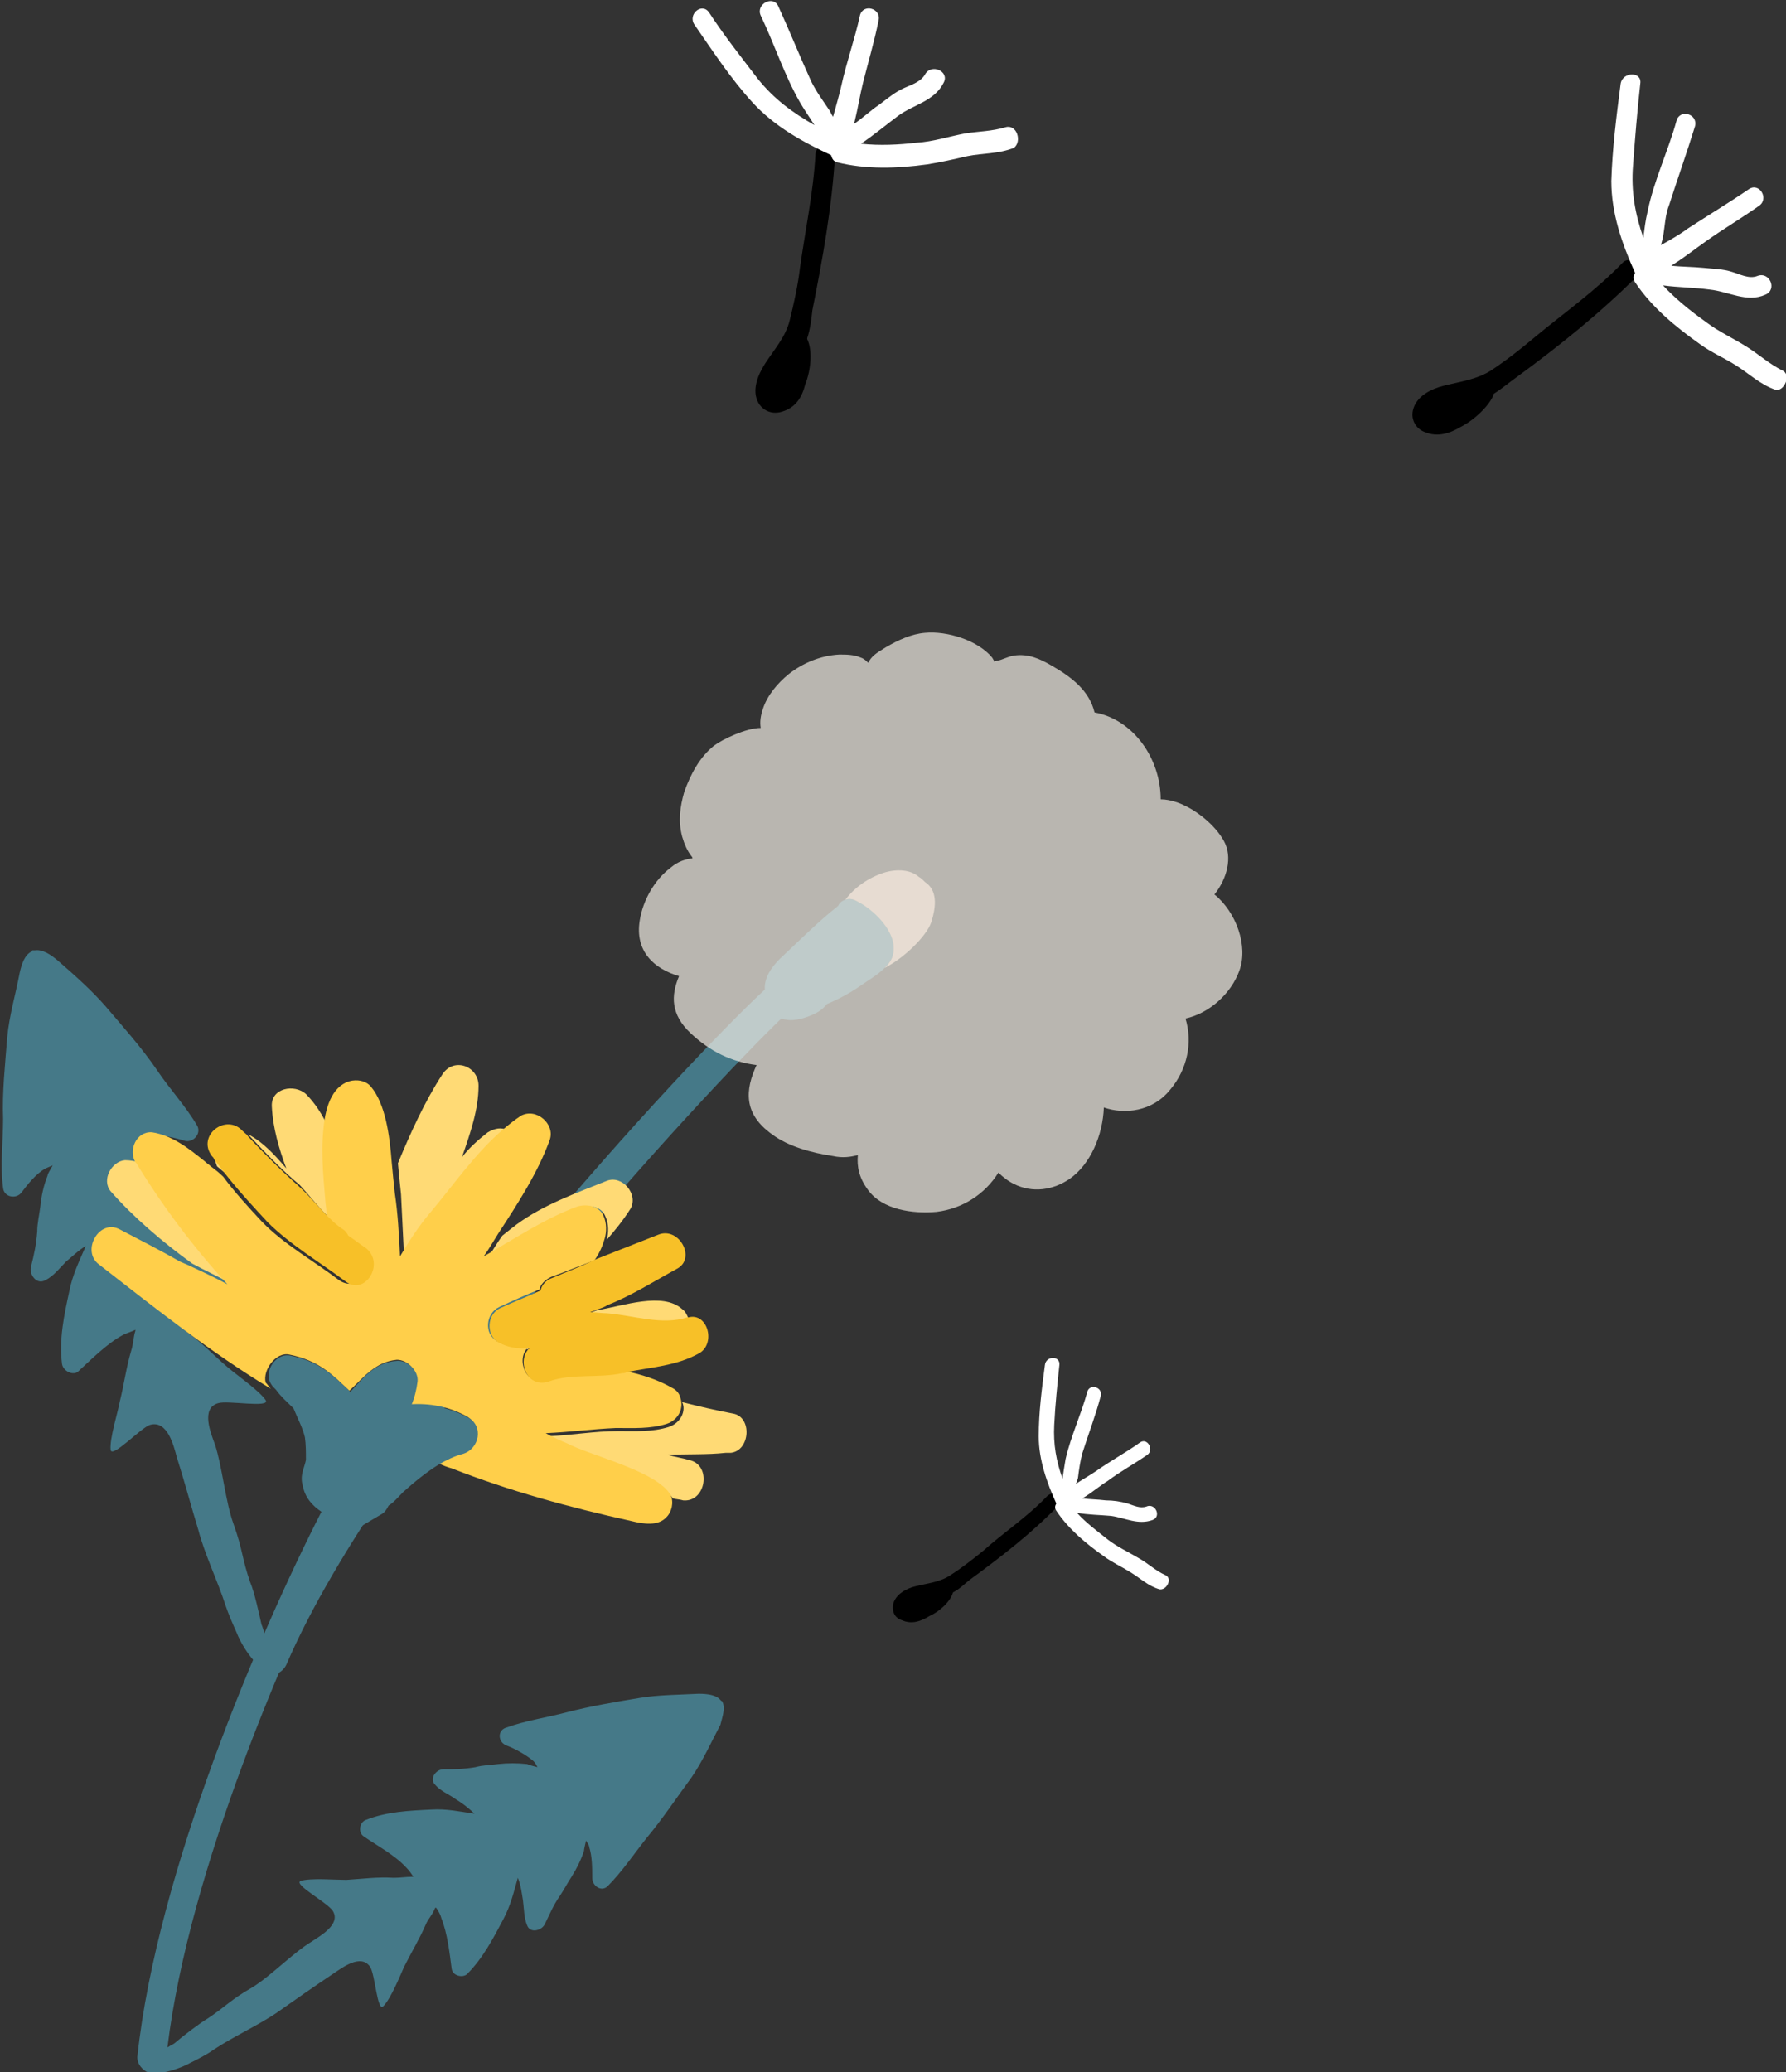
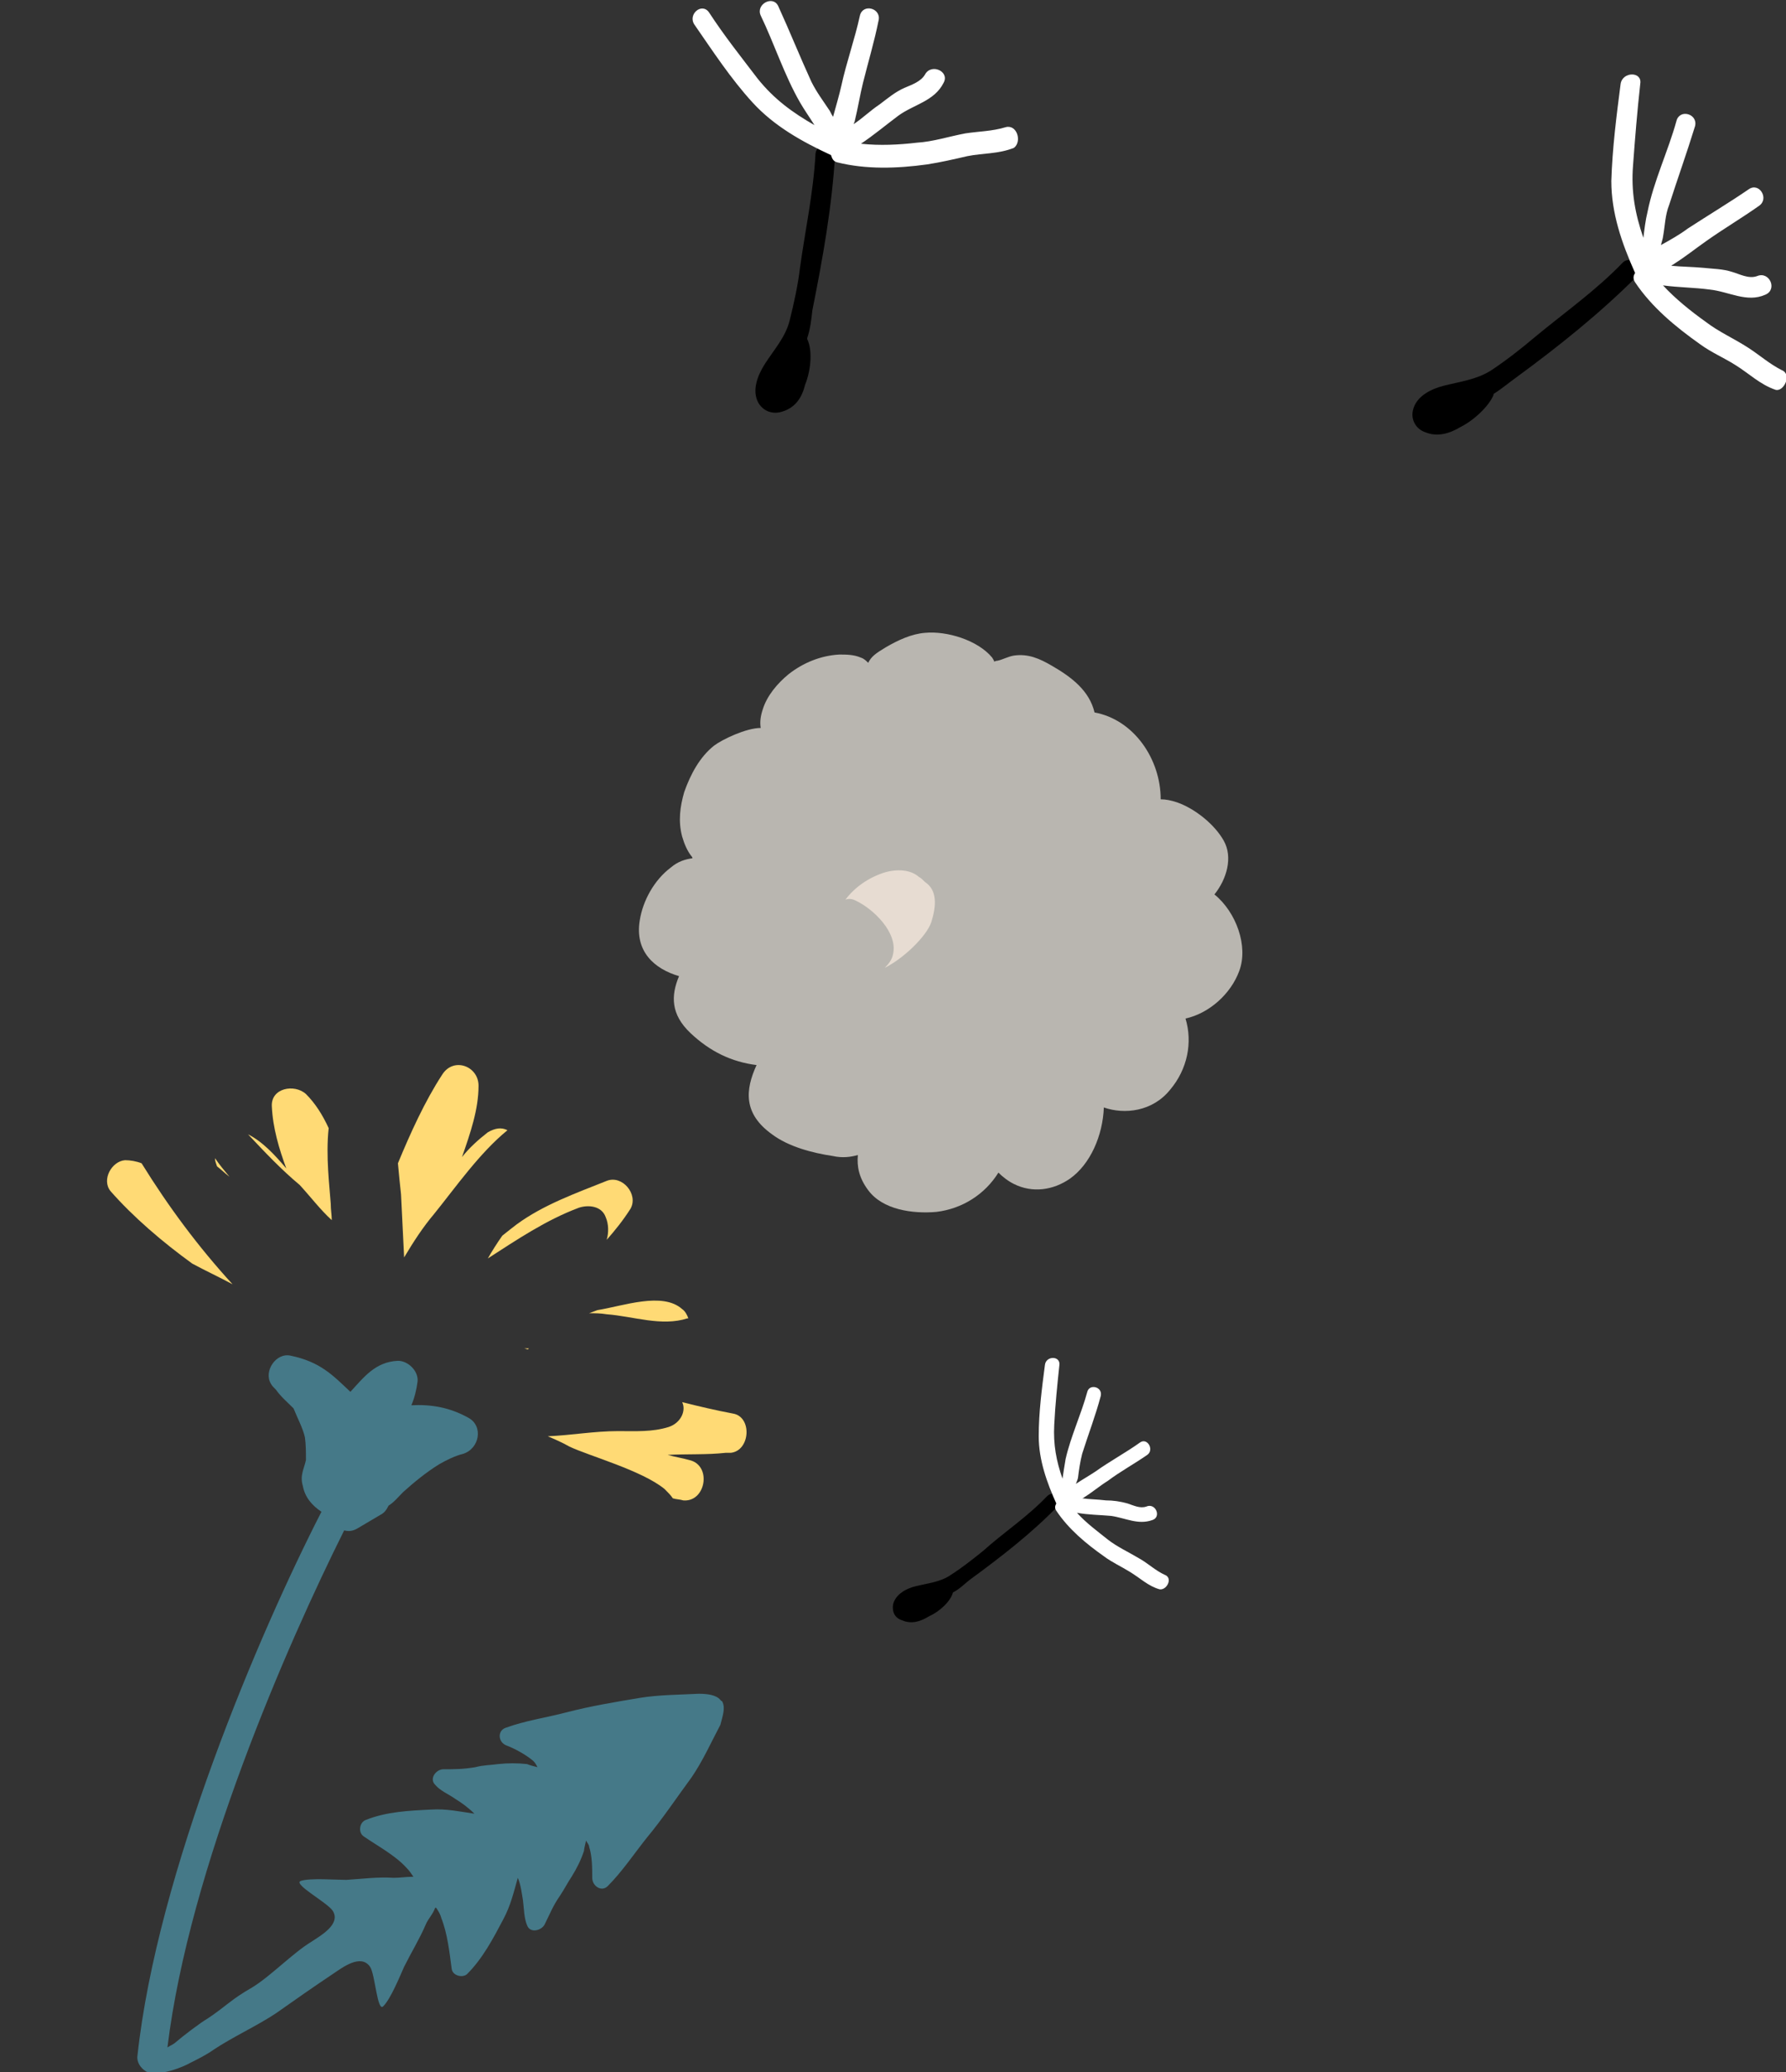
<svg xmlns="http://www.w3.org/2000/svg" version="1.1" id="_レイヤー_2" x="0px" y="0px" viewBox="0 0 172.8 200.4" style="enable-background:new 0 0 172.8 200.4;" xml:space="preserve">
  <rect x="0" y="0" width="172.8" height="200.4" fill="#333333" stroke="none" />
  <style type="text/css">
	.st0{fill:#FFFFFF;}
	.st1{fill:#457988;}
	.st2{fill:#CCB3A3;}
	.st3{opacity:0.7;fill:#F2EFE6;enable-background:new    ;}
	.st4{fill:#FFDA75;}
	.st5{fill:#FFCF4A;}
	.st6{fill:#F7C028;}
</style>
  <g id="_レイヤー_1-2">
    <g>
      <g>
        <path d="M89.9,156.3c1.1-0.5,2.1-1.5,2.3-2.3c0,0,0,0,0,0c0.6-0.3,1.1-0.8,1.6-1.2c3-2.2,6-4.5,8.6-7.2c0.6-0.6-0.4-1.6-1.1-0.9     c-1.9,2-4.2,3.5-6.2,5.3c-1,0.8-2,1.6-3.1,2.3c-1,0.7-2.2,0.8-3.4,1.1c-0.9,0.2-2,0.8-2.2,1.8c-0.1,0.7,0.2,1.3,0.9,1.5     C88.2,157.1,89.1,156.8,89.9,156.3L89.9,156.3z" />
        <path class="st0" d="M112.7,152.3c-0.9-0.4-1.6-1.1-2.5-1.6c-1-0.6-2.1-1.1-3-1.8c-1-0.8-2.1-1.6-3-2.6c1.1,0.2,2.2,0.2,3.3,0.3     c1.4,0.2,2.6,0.9,4,0.4c0.9-0.3,0.3-1.7-0.6-1.3c-0.6,0.2-1.2-0.1-1.8-0.3c-0.7-0.2-1.4-0.3-2.1-0.3c-0.8-0.1-1.6-0.1-2.3-0.2     c0.1,0,0.2-0.1,0.2-0.1c0.8-0.5,1.5-1.1,2.3-1.6c1.2-0.9,2.5-1.6,3.8-2.5c0.7-0.5,0-1.7-0.7-1.2c-1.4,1-2.9,1.8-4.3,2.8     c-0.6,0.4-1.3,0.8-1.9,1.2c0.1-0.3,0.2-0.5,0.2-0.6c0.1-0.8,0.2-1.5,0.4-2.3c0.6-1.9,1.3-3.7,1.8-5.6c0.2-0.9-1.1-1.2-1.3-0.4     c-0.6,2.2-1.6,4.3-2.1,6.5c-0.1,0.6-0.2,1.2-0.3,1.9c-0.6-1.7-0.9-3.3-0.8-5.2c0.1-2,0.3-3.9,0.5-5.8c0.1-0.9-1.3-0.9-1.4,0     c-0.3,2.3-0.6,4.6-0.6,6.9c0,2.3,0.8,4.5,1.7,6.5c-0.1,0.2-0.2,0.4,0,0.7c1.2,1.8,2.9,3.2,4.6,4.4c0.8,0.6,1.7,1,2.5,1.5     c1,0.6,1.8,1.4,2.9,1.7C112.9,153.8,113.5,152.6,112.7,152.3L112.7,152.3z" />
      </g>
      <g>
        <path d="M77.9,37.2c0.6-1.5,0.7-3.4,0.2-4.4c0,0,0,0,0-0.1c0.3-0.9,0.4-1.8,0.5-2.7c1-5,1.9-10,2.2-15.1c0.1-1.2-1.8-1.2-1.9,0     c-0.2,3.7-1,7.4-1.5,11c-0.2,1.7-0.6,3.5-1,5.1c-0.4,1.6-1.5,2.8-2.4,4.2c-0.7,1.1-1.3,2.6-0.6,3.8c0.5,0.8,1.4,1.1,2.3,0.8     C77,39.4,77.6,38.4,77.9,37.2L77.9,37.2z" />
        <path class="st0" d="M97.3,12.3c-1.3,0.4-2.6,0.4-3.9,0.6c-1.6,0.3-3.1,0.8-4.7,0.9c-1.7,0.2-3.6,0.3-5.4,0.1     c1.2-0.8,2.4-1.8,3.6-2.7c1.5-1.1,3.5-1.4,4.4-3.2c0.6-1.1-1.2-1.9-1.8-0.8c-0.4,0.7-1.3,1-2,1.3c-0.9,0.4-1.6,1-2.4,1.6     c-0.9,0.6-1.6,1.3-2.5,1.9c0-0.1,0.1-0.2,0.1-0.3c0.3-1.2,0.5-2.5,0.8-3.7C84,6,84.6,4,85,2c0.3-1.2-1.5-1.7-1.8-0.5     c-0.5,2.3-1.3,4.5-1.8,6.8c-0.2,0.9-0.5,1.9-0.8,3c-0.2-0.3-0.3-0.6-0.4-0.7c-0.6-0.9-1.2-1.7-1.7-2.7c-1.1-2.4-2.1-4.9-3.2-7.3     c-0.5-1.1-2.2-0.2-1.7,0.9c1.3,2.7,2.3,5.8,3.8,8.4c0.4,0.7,0.9,1.4,1.4,2.2c-2.1-1.2-3.9-2.5-5.5-4.5c-1.6-2.1-3.2-4.1-4.7-6.4     c-0.7-1-2.1,0.2-1.4,1.2c1.8,2.6,3.5,5.2,5.6,7.5c2.1,2.3,4.8,3.8,7.6,5.1c0.1,0.3,0.2,0.6,0.6,0.7c2.8,0.7,5.8,0.6,8.7,0.2     c1.3-0.2,2.6-0.5,3.9-0.8c1.5-0.3,3-0.2,4.5-0.8C98.9,13.7,98.4,12,97.3,12.3L97.3,12.3z" />
      </g>
      <g>
        <path d="M141.3,41.3c1.4-0.7,2.8-2.1,3.2-3.1c0,0,0,0,0-0.1c0.8-0.5,1.5-1.1,2.2-1.6c4.1-3,8.1-6.2,11.7-9.8     c0.9-0.9-0.6-2.1-1.4-1.3c-2.6,2.7-5.6,4.8-8.5,7.2c-1.3,1.1-2.7,2.2-4.2,3.2c-1.4,0.9-3,1.1-4.6,1.5c-1.2,0.3-2.7,1-3,2.4     c-0.2,0.9,0.3,1.8,1.2,2.1C139.1,42.3,140.3,41.9,141.3,41.3L141.3,41.3z" />
        <path class="st0" d="M172.4,35.8c-1.2-0.6-2.2-1.5-3.3-2.2c-1.4-0.9-2.8-1.5-4.1-2.5c-1.4-1-2.9-2.2-4.1-3.5     c1.5,0.2,3,0.2,4.5,0.4c1.9,0.2,3.6,1.3,5.4,0.5c1.2-0.5,0.4-2.3-0.8-1.8c-0.8,0.3-1.7-0.2-2.4-0.4c-0.9-0.3-1.9-0.3-2.8-0.4     c-1.1-0.1-2.1-0.1-3.1-0.2c0.1-0.1,0.2-0.1,0.3-0.2c1.1-0.7,2.1-1.5,3.1-2.2c1.7-1.2,3.4-2.2,5.1-3.4c1-0.7,0-2.3-1-1.6     c-1.9,1.3-3.9,2.5-5.9,3.8c-0.8,0.6-1.7,1.1-2.6,1.6c0.1-0.4,0.2-0.7,0.2-0.8c0.2-1.1,0.2-2.1,0.6-3.1c0.8-2.5,1.7-5,2.5-7.6     c0.3-1.2-1.5-1.7-1.8-0.5c-0.8,2.9-2.2,5.8-2.8,8.8c-0.2,0.8-0.3,1.7-0.4,2.5c-0.8-2.3-1.2-4.5-1-7c0.2-2.7,0.4-5.2,0.7-7.9     c0.2-1.2-1.7-1.2-1.9,0c-0.4,3.1-0.8,6.2-0.9,9.4c0,3.1,1,6,2.3,8.9c-0.2,0.3-0.2,0.6,0,0.9c1.6,2.4,3.9,4.3,6.3,6     c1.1,0.8,2.3,1.3,3.4,2c1.3,0.8,2.4,1.9,3.9,2.4C172.6,37.9,173.4,36.2,172.4,35.8L172.4,35.8z" />
      </g>
      <g>
        <g>
-           <path class="st1" d="M27.7,161c9.5-22.1,40.8-55.7,47.9-62.5c0.1,0,0.2,0.1,0.4,0.1c0.9,0.2,2.1-0.2,2.9-0.6      c0.4-0.2,0.8-0.5,1.1-0.9c1.2-0.5,2.3-1.1,3.3-1.8c0.7-0.5,1.6-1,2.3-1.7c0.4-0.4,0.7-0.8,0.8-1.3c0.5-2.1-1.9-4.5-3.6-5.2      c-0.4-0.2-0.7-0.2-1-0.1c-0.3,0.1-0.6,0.3-0.7,0.6c0,0,0,0,0,0c-1.9,1.5-3.6,3.2-5.3,4.8c-0.9,0.8-1.9,2-1.8,3.3      c-7.4,6.8-37.9,39.6-48.4,62.3c-0.1-0.3-0.2-0.7-0.3-0.9c-0.2-0.9-0.7-3.2-1.1-4.1c-0.8-2.3-0.7-3.1-1.6-5.6      c-0.8-2.2-1.1-5.6-1.8-7.7c-0.4-1.1-1.4-3.5,0.3-4c0.9-0.3,5.1,0.5,4.6-0.3c-0.6-0.9-2.9-2.5-3.7-3.2c-1.3-1.1-2.4-2.3-3.8-3.3      c-0.5-0.4-0.9-1-1.4-1.4c0,0,0,0,0-0.1c0,0,0,0,0,0c0.4-0.1,0.8-0.3,1.2-0.3c1.7-0.2,3.8,0.1,5.5,0.3c0.8,0.1,1.3-0.9,0.9-1.5      c-1.2-2.1-3-3.6-4.7-5.2c-1.2-1.1-2.5-1.8-3.9-2.6c0.9-0.1,1.8,0,2.5,0.1c0.9,0.1,1.8,0.4,2.7,0.3c1-0.1,0.9-1.4,0.3-1.9      c-1-0.8-1.7-1.4-2.5-2.4c-0.5-0.6-1.1-1.1-1.7-1.7c-0.7-0.7-1.5-1.4-2.3-2c-0.1-0.1-0.6-0.3-1-0.5c0.2-0.1,0.5-0.2,0.7-0.2      c1-0.1,2.3,0.2,3.3,0.5c0.8,0.3,1.7-0.6,1.3-1.4c-1.1-1.9-2.7-3.6-3.9-5.4c-1.5-2.2-3.3-4.2-5-6.2c-1.4-1.6-3-3-4.6-4.4      c-0.7-0.6-1.5-1.1-2.2-1c0,0,0,0,0,0c0,0-0.1,0-0.2,0c-0.1,0-0.1,0-0.1,0.1c0,0,0,0,0,0c-0.7,0.3-1,1.2-1.2,2.1      c-0.4,2.1-1,4.1-1.2,6.2c-0.2,2.6-0.5,5.3-0.4,7.9c0,2.2-0.3,4.5,0,6.7c0.1,0.9,1.3,1.1,1.8,0.4c0.6-0.8,1.4-1.8,2.3-2.3      c0.2-0.1,0.5-0.2,0.7-0.3c-0.2,0.4-0.5,0.8-0.5,1c-0.4,1-0.6,2-0.7,3c-0.1,0.8-0.3,1.6-0.3,2.4c-0.1,1.3-0.3,2.2-0.6,3.4      c-0.2,0.7,0.5,1.8,1.4,1.3c0.8-0.4,1.4-1.2,2-1.8c0.5-0.4,1.2-1.1,1.9-1.5c-0.6,1.4-1.3,2.8-1.6,4.4c-0.5,2.3-1,4.6-0.7,7      c0.1,0.7,1.1,1.2,1.6,0.7c1.3-1.2,2.8-2.7,4.3-3.5c0.4-0.2,0.8-0.3,1.2-0.5c0,0,0,0,0,0c0,0,0,0,0,0.1c-0.2,0.6-0.2,1.3-0.4,1.9      c-0.5,1.7-0.7,3.3-1.1,4.9c-0.2,1.1-1,3.6-0.9,4.7c0.1,0.9,2.9-2.1,3.8-2.4c1.7-0.5,2.3,2,2.6,3.1c0.7,2.2,1.4,4.8,2.1,7.1      c0.6,2.3,1.9,5,2.6,7.2c0.3,0.9,0.7,1.8,1.1,2.7c0.3,0.8,1.2,2.4,2.1,3.1c0.1,0.2,0.2,0.3,0.3,0.5c0.1,0.1,0.3,0.2,0.4,0.3      C26.4,162.2,27.3,161.8,27.7,161L27.7,161z" />
          <path class="st2" d="M82.8,87.1c1.7,0.8,4.1,3.1,3.6,5.2c-0.1,0.5-0.4,0.9-0.8,1.3c1.8-0.9,4-3,4.5-4.4c0.5-1.6,0.6-3.1-0.6-3.9      c-0.2-0.2-0.4-0.4-0.6-0.5c-0.8-0.7-2.1-0.8-3.4-0.4c-1.5,0.5-2.8,1.4-3.7,2.6C82.1,86.9,82.4,86.9,82.8,87.1L82.8,87.1z" />
        </g>
        <path class="st3" d="M113.2,105.4c1.7-2,2.2-4.6,1.5-6.9c2.3-0.5,4.4-2.4,5.2-4.6c0.9-2.4-0.3-5.7-2.4-7.4     c1.2-1.5,1.8-3.6,0.9-5.2c-0.9-1.6-2.8-3.1-4.5-3.7c-0.6-0.2-1.1-0.3-1.6-0.3c0-3.9-2.6-7.7-6.4-8.4c-0.5-2.1-2.2-3.4-4.1-4.5     c-1.2-0.7-2.3-1.2-3.7-1c-0.6,0.1-1.1,0.4-1.6,0.5c-0.2,0-0.3,0.1-0.3,0.1c0-0.1-0.1-0.2-0.2-0.4c-1.4-1.7-4.4-2.6-6.5-2.4     c-1.3,0.1-2.6,0.7-3.8,1.4c-1,0.6-1.4,0.9-1.7,1.5c-0.2-0.2-0.4-0.4-0.7-0.5c-0.7-0.3-1.4-0.3-2.1-0.3c-1.8,0.1-3.5,0.8-4.9,1.9     c-1.1,0.9-2.1,2.1-2.5,3.4c-0.2,0.6-0.3,1.2-0.2,1.8c-1.4,0-3.7,1.1-4.5,1.7c-1.4,1.1-2.3,2.8-2.9,4.5c-0.4,1.4-0.6,2.8-0.2,4.3     c0.2,0.7,0.5,1.4,0.9,1.9c0,0,0.1,0.1,0.1,0.2c-0.7,0.1-1.4,0.3-2.1,0.9c-1.6,1.2-2.7,3.2-3,5.1c-0.5,3,1.4,4.7,3.8,5.4     c-0.8,1.9-0.8,3.7,1.1,5.5c1.9,1.8,4,2.8,6.4,3.1c-1.1,2.4-1.3,4.7,1.5,6.7c1.6,1.2,3.9,1.8,5.9,2.1c0.9,0.2,1.7,0.1,2.4-0.1     c-0.1,1.1,0.1,2.2,1,3.4c1.4,1.9,4.3,2.3,6.6,2.1c2.5-0.3,4.7-1.7,6-3.8c0.4,0.4,0.9,0.8,1.5,1.1c1.8,0.9,3.8,0.6,5.4-0.5     c2-1.4,3.2-4.2,3.3-6.9C108.8,107.8,111.5,107.5,113.2,105.4L113.2,105.4z" />
      </g>
      <g>
        <path class="st4" d="M39.1,121.6c0.9-1.5,1.8-2.9,2.9-4.2c2.1-2.6,4.4-5.9,7.1-8.1c-0.6-0.3-1.2-0.2-1.9,0.2     c-0.9,0.7-1.8,1.5-2.5,2.4c0.8-2.3,1.6-4.6,1.6-6.9c0-1.9-2.4-2.8-3.5-1.1c-1.7,2.6-3.1,5.7-4.3,8.6c0.1,1.1,0.2,2.1,0.3,3     C38.9,117.5,39,119.5,39.1,121.6L39.1,121.6z" />
        <path class="st4" d="M50.7,130.4c0.1,0,0.3,0.1,0.4,0.1c0,0,0-0.1,0.1-0.1C51,130.4,50.9,130.4,50.7,130.4L50.7,130.4z" />
        <path class="st4" d="M32.1,118c0-0.5-0.1-1-0.1-1.6c-0.1-1.5-0.5-4.6-0.2-7.3c-0.6-1.3-1.3-2.4-2.2-3.3c-1.1-1-3.4-0.6-3.3,1.2     c0.1,2.1,0.7,4.1,1.4,6c-1.1-1.3-2.3-2.6-3.7-3.3c1.6,1.7,3.2,3.4,5,4.9C30.1,115.8,31,117,32.1,118L32.1,118z" />
        <path class="st4" d="M20.8,112c0,0.3,0.1,0.5,0.2,0.8c0.4,0.3,0.8,0.7,1.2,1C21.7,113.2,21.2,112.6,20.8,112z" />
        <path class="st4" d="M56,116.8c0.9-0.3,2.2-0.2,2.6,0.9c0.3,0.7,0.3,1.5,0.1,2.2c0.8-0.9,1.6-1.9,2.3-3c0.8-1.4-0.8-3.3-2.3-2.7     c-3,1.2-6.1,2.3-8.7,4.2c-0.4,0.3-0.9,0.7-1.4,1.1c-0.5,0.7-1,1.5-1.4,2.2C50,119.9,52.8,118,56,116.8z" />
        <path class="st4" d="M58.7,127.1c2.6,0.2,5.3,1.2,7.8,0.4c0.1,0,0.1,0,0.1,0c-0.1-0.3-0.3-0.7-0.6-0.9c-1.9-1.7-5.7-0.3-8.2,0.1     c-0.3,0.1-0.5,0.2-0.8,0.3C57.6,127,58.1,127,58.7,127.1L58.7,127.1z" />
        <path class="st4" d="M22.5,124.2c-3.3-3.6-6.2-7.5-8.8-11.7c-0.5-0.2-1.1-0.3-1.6-0.3c-1.3,0.1-2.3,1.9-1.4,3     c2.2,2.5,5,4.9,7.9,7C19.9,122.9,21.2,123.5,22.5,124.2L22.5,124.2z" />
        <path class="st4" d="M64.7,138c-1.6,0.5-3.2,0.4-4.9,0.4c-2.3,0-4.5,0.4-6.8,0.5c0.7,0.3,1.4,0.6,2.1,1c1.9,0.9,7,2.3,9.2,4.1     c0.3,0.3,0.6,0.6,0.8,0.9c0.3,0.1,0.7,0.1,1,0.2c2.2,0.2,2.8-3.4,0.6-3.9c-0.7-0.2-1.4-0.3-2.1-0.5c1.9-0.1,3.8,0,5.6-0.2l0,0     l0,0c0.2,0,0.3,0,0.5,0c1.9-0.2,2.1-3.5,0.2-3.8c-1.6-0.3-3.3-0.7-4.9-1.1C66.4,136.4,65.9,137.6,64.7,138L64.7,138z" />
-         <path class="st5" d="M28,131c2.9,0.6,4.1,1.9,5.8,3.5c1.4-1.3,2.5-2.8,4.6-3c1,0,2,1,1.9,2c-0.1,0.8-0.3,1.6-0.6,2.3     c1.9-0.1,3.7,0.2,5.5,1.2c1.5,0.9,1.1,3.1-0.5,3.5c-0.8,0.2-1.5,0.6-2.3,1c0.4,0.2,0.9,0.4,1.3,0.5c5.6,2.2,11.5,3.8,17.4,5.1     c1.2,0.3,2.6,0.5,3.4-0.4c0.5-0.5,0.7-1.4,0.4-2.1c0,0,0,0,0,0c-0.2-0.3-0.4-0.6-0.8-0.9c-2.1-1.8-7.3-3.1-9.2-4.1     c-0.7-0.3-1.4-0.6-2.1-1c2.3-0.1,4.5-0.4,6.8-0.5c1.7,0,3.3,0.1,4.9-0.4c1.2-0.4,1.7-1.6,1.3-2.6c-0.1-0.4-0.4-0.7-0.8-0.9     c-1.4-0.8-3-1.3-4.5-1.6c-0.1,0-0.3,0-0.4,0.1c-2.3,0.5-4.9,0-7.1,0.8c-2,0.7-3.1-1.9-2-3.1c-0.1,0-0.3-0.1-0.4-0.1     c-0.9,0-1.6-0.1-2.5-0.6c-1.3-0.7-1.1-2.7,0.2-3.3c1.3-0.6,2.6-1.2,3.9-1.7c0.1-0.5,0.5-0.9,1.1-1.2c1.4-0.5,2.8-1.1,4.2-1.6     c0.5-0.7,0.8-1.4,1-2.1c0.2-0.7,0.2-1.5-0.1-2.2c-0.4-1-1.7-1.2-2.6-0.9c-3.2,1.2-6,3.1-9,4.8c0.5-0.7,0.9-1.4,1.4-2.2     c1.9-2.9,3.9-6,5-9.1c0.5-1.5-1.3-3.1-2.8-2.3c-0.6,0.4-1.1,0.8-1.7,1.3c-2.7,2.3-4.9,5.5-7.1,8.1c-1.1,1.3-2,2.7-2.9,4.2     c-0.1-2.1-0.2-4.1-0.5-6.1c-0.1-0.9-0.2-1.9-0.3-3c-0.2-2.6-0.6-5.6-2-7.3c-0.4-0.5-1.1-0.7-1.8-0.6c-1.8,0.3-2.6,2.3-2.8,4.6     c-0.3,2.7,0.1,5.8,0.2,7.3c0.1,0.6,0.1,1.2,0.1,1.6c0.3,0.3,0.6,0.6,1,0.8c0.3,0.2,0.4,0.4,0.5,0.6c0.6,0.4,1.1,0.8,1.7,1.2     c1.9,1.4,0,4.6-2,3.2c-2.5-1.9-5.4-3.5-7.5-5.7c-1.3-1.4-2.6-2.8-3.7-4.3c-0.4-0.4-0.8-0.7-1.2-1c-0.2-0.2-0.4-0.3-0.6-0.5     c-1.5-1.2-3.1-2.5-5.1-2.8c-1.5-0.1-2.3,1.7-1.6,2.9c0,0,0.1,0.1,0.1,0.1c2.5,4.1,5.5,8.1,8.8,11.7c-1.3-0.7-2.6-1.3-3.9-1.9     c-0.2-0.1-0.5-0.2-0.7-0.3c-1.9-1.1-3.9-2.1-5.8-3.1c-2-1.1-3.8,2.1-2,3.4c5.4,4.2,10.8,8.5,16.6,12c-0.2-0.2-0.3-0.4-0.5-0.6     C25.4,132.5,26.7,130.7,28,131L28,131z" />
-         <path class="st6" d="M53.4,123.6c-0.6,0.2-1,0.7-1.1,1.2c-1.3,0.6-2.6,1.1-3.9,1.7c-1.3,0.6-1.4,2.6-0.2,3.3     c0.9,0.5,1.7,0.6,2.5,0.6c0.2,0,0.3,0,0.5,0c0,0,0,0.1-0.1,0.1c-1.1,1.3,0,3.8,2,3.1c2.2-0.8,4.8-0.3,7.1-0.8     c0.1,0,0.3,0,0.4-0.1c2.5-0.5,4.8-0.6,7-1.8c1.7-0.9,0.9-4-1-3.5c0,0-0.1,0-0.1,0c-2.5,0.8-5.2-0.2-7.8-0.4     c-0.5,0-1.1-0.1-1.6-0.1c0.3-0.1,0.5-0.2,0.8-0.3c0.3-0.1,0.6-0.2,0.9-0.4c2.3-0.9,4.5-2.3,6.7-3.5c1.9-1,0.2-4.1-1.8-3.3     c-2,0.8-4.1,1.6-6.1,2.4C56.2,122.5,54.8,123,53.4,123.6L53.4,123.6z" />
-         <path class="st6" d="M25.9,118.2c2.2,2.2,5.1,3.9,7.5,5.7c1.9,1.5,3.9-1.7,2-3.2c-0.6-0.4-1.1-0.8-1.7-1.2     c-0.1-0.2-0.3-0.5-0.5-0.6c-0.3-0.2-0.7-0.5-1-0.8c-1.1-1-2.1-2.3-3.2-3.3c-1.8-1.6-3.4-3.2-5-4.9c-0.1-0.2-0.3-0.3-0.5-0.5     c-1.6-1.8-4.5,0.4-3,2.4c0.1,0.1,0.2,0.2,0.2,0.3c0.5,0.6,0.9,1.2,1.4,1.8C23.3,115.4,24.6,116.8,25.9,118.2L25.9,118.2z" />
        <path class="st1" d="M69.9,164.6C69.9,164.6,69.9,164.6,69.9,164.6c0-0.1-0.1-0.1-0.1-0.1s-0.1-0.1-0.1-0.1c0,0,0,0,0,0     c-0.4-0.5-1.3-0.6-2.1-0.6c-1.9,0.1-3.9,0.1-5.7,0.4c-2.4,0.4-4.8,0.8-7.1,1.4c-1.9,0.5-4,0.8-5.9,1.5c-0.8,0.3-0.7,1.4,0.1,1.7     c0.8,0.3,1.9,0.9,2.6,1.5c0.2,0.2,0.3,0.4,0.4,0.6c-0.4-0.1-0.8-0.2-1-0.3c-0.9-0.1-1.9-0.1-2.8,0c-0.7,0.1-1.5,0.1-2.2,0.3     c-1.2,0.2-2,0.2-3.1,0.2c-0.7,0-1.4,0.9-0.8,1.5c0.5,0.6,1.3,0.9,2,1.4c0.5,0.3,1.2,0.8,1.8,1.4c-1.4-0.2-2.7-0.5-4.2-0.4     c-2.1,0.1-4.3,0.2-6.3,1c-0.6,0.2-0.8,1.2-0.2,1.6c1.3,0.9,3,1.8,4.1,3c0.3,0.3,0.5,0.6,0.7,0.9c0,0,0,0,0,0c0,0,0,0-0.1,0     c-0.6,0-1.2,0.1-1.8,0.1c-1.6-0.1-3,0.1-4.6,0.2c-1,0-3.5-0.2-4.4,0.1c-0.8,0.3,2.6,2.1,3.1,2.9c0.8,1.3-1.2,2.4-2.1,3     c-1.8,1.1-3.9,3.3-5.7,4.4c-2.1,1.2-2.5,1.8-4.3,3c-0.7,0.4-2.4,1.7-3.1,2.3c-0.2,0.2-0.5,0.3-0.8,0.5c2.1-17.3,11.6-39,17.1-50     c0.4,0.1,0.8,0.1,1.3-0.2c0.7-0.4,1.5-0.9,2.2-1.3c0.4-0.2,0.6-0.5,0.8-0.9c0.5-0.3,0.9-0.8,1.4-1.3c1-0.9,2.2-1.9,3.5-2.7     c0.7-0.4,1.5-0.8,2.3-1c1.6-0.5,2-2.7,0.5-3.5c-1.8-1-3.6-1.3-5.5-1.2c0.3-0.7,0.5-1.5,0.6-2.3c0.1-1-0.9-2-1.9-2     c-2.2,0.1-3.3,1.6-4.6,3c-1.7-1.6-2.9-2.9-5.8-3.5c-1.4-0.3-2.6,1.5-1.9,2.7c0.1,0.2,0.3,0.4,0.5,0.6c0.5,0.7,1.1,1.2,1.7,1.8     c0.4,1,0.9,1.9,1.1,2.8c0.1,0.7,0.1,1.4,0.1,2.2c0,0,0,0,0,0c-0.2,0.9-0.6,1.5-0.3,2.5c0.2,1.1,0.9,1.9,1.8,2.5     c-6,11.7-15.9,34.9-17.8,52.6c-0.1,0.6,0.3,1.2,0.8,1.5c0.1,0.1,0.3,0.1,0.5,0.1c0,0,0.1,0,0.1,0c1,0.3,3-0.5,3.7-0.9     c0.8-0.4,1.6-0.8,2.3-1.3c1.8-1.2,4.2-2.3,6-3.5c1.7-1.2,3.7-2.6,5.5-3.8c0.9-0.6,2.7-2,3.6-0.7c0.5,0.7,0.7,4.5,1.3,3.8     c0.7-0.7,1.6-2.9,2-3.8c0.7-1.4,1.5-2.7,2.1-4.1c0.2-0.5,0.7-1,0.9-1.6c0,0,0,0,0.1,0c0,0,0,0,0,0c0.2,0.3,0.4,0.6,0.5,1     c0.6,1.5,0.8,3.4,1,4.9c0.1,0.7,1.1,0.9,1.5,0.5c1.5-1.5,2.5-3.4,3.5-5.3c0.7-1.3,1-2.6,1.4-4c0.3,0.7,0.4,1.6,0.5,2.2     c0.1,0.8,0.1,1.7,0.4,2.4c0.3,0.8,1.4,0.5,1.7-0.1c0.5-1,0.8-1.8,1.5-2.8c0.4-0.6,0.7-1.2,1.1-1.8c0.5-0.8,0.9-1.6,1.2-2.5     c0-0.1,0.1-0.6,0.2-1c0.1,0.2,0.3,0.4,0.3,0.6c0.3,0.9,0.3,2.1,0.3,3c0,0.8,0.9,1.4,1.5,0.8c1.4-1.4,2.6-3.2,3.8-4.7     c1.5-1.8,2.9-3.9,4.3-5.8c1.1-1.6,1.9-3.4,2.8-5.1C69.9,166,70.2,165.2,69.9,164.6L69.9,164.6z" />
      </g>
    </g>
  </g>
</svg>